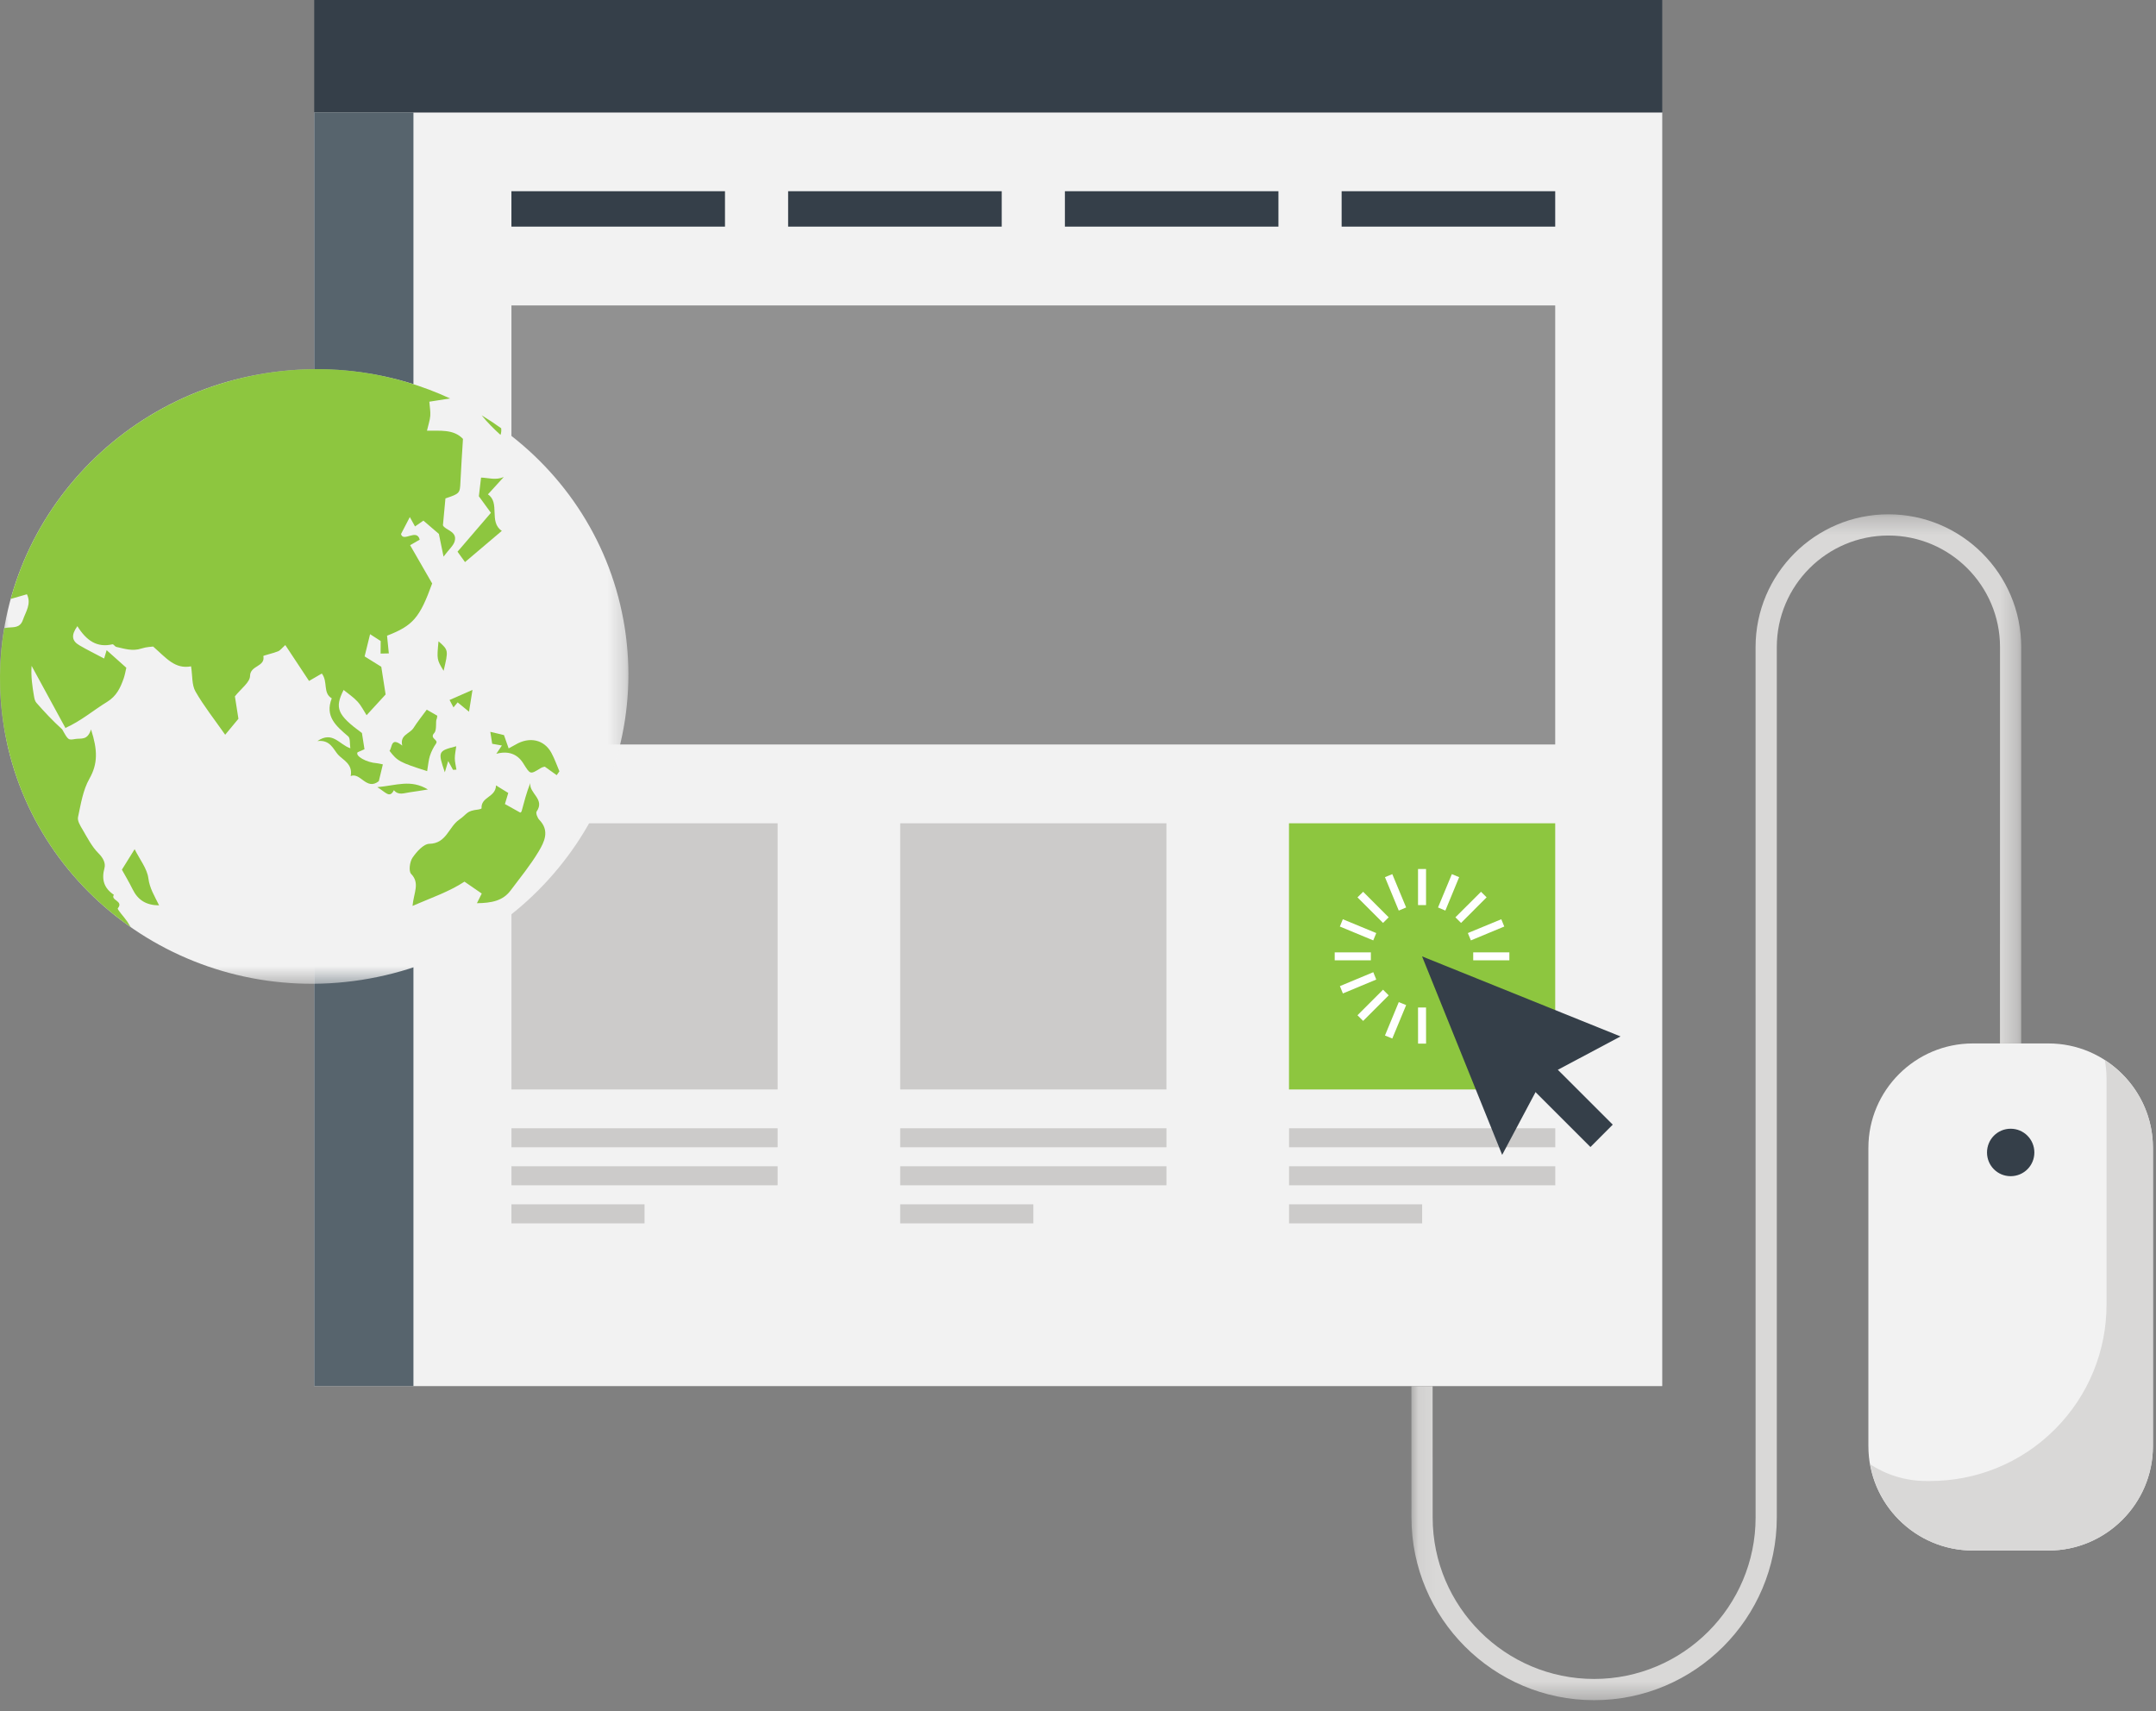
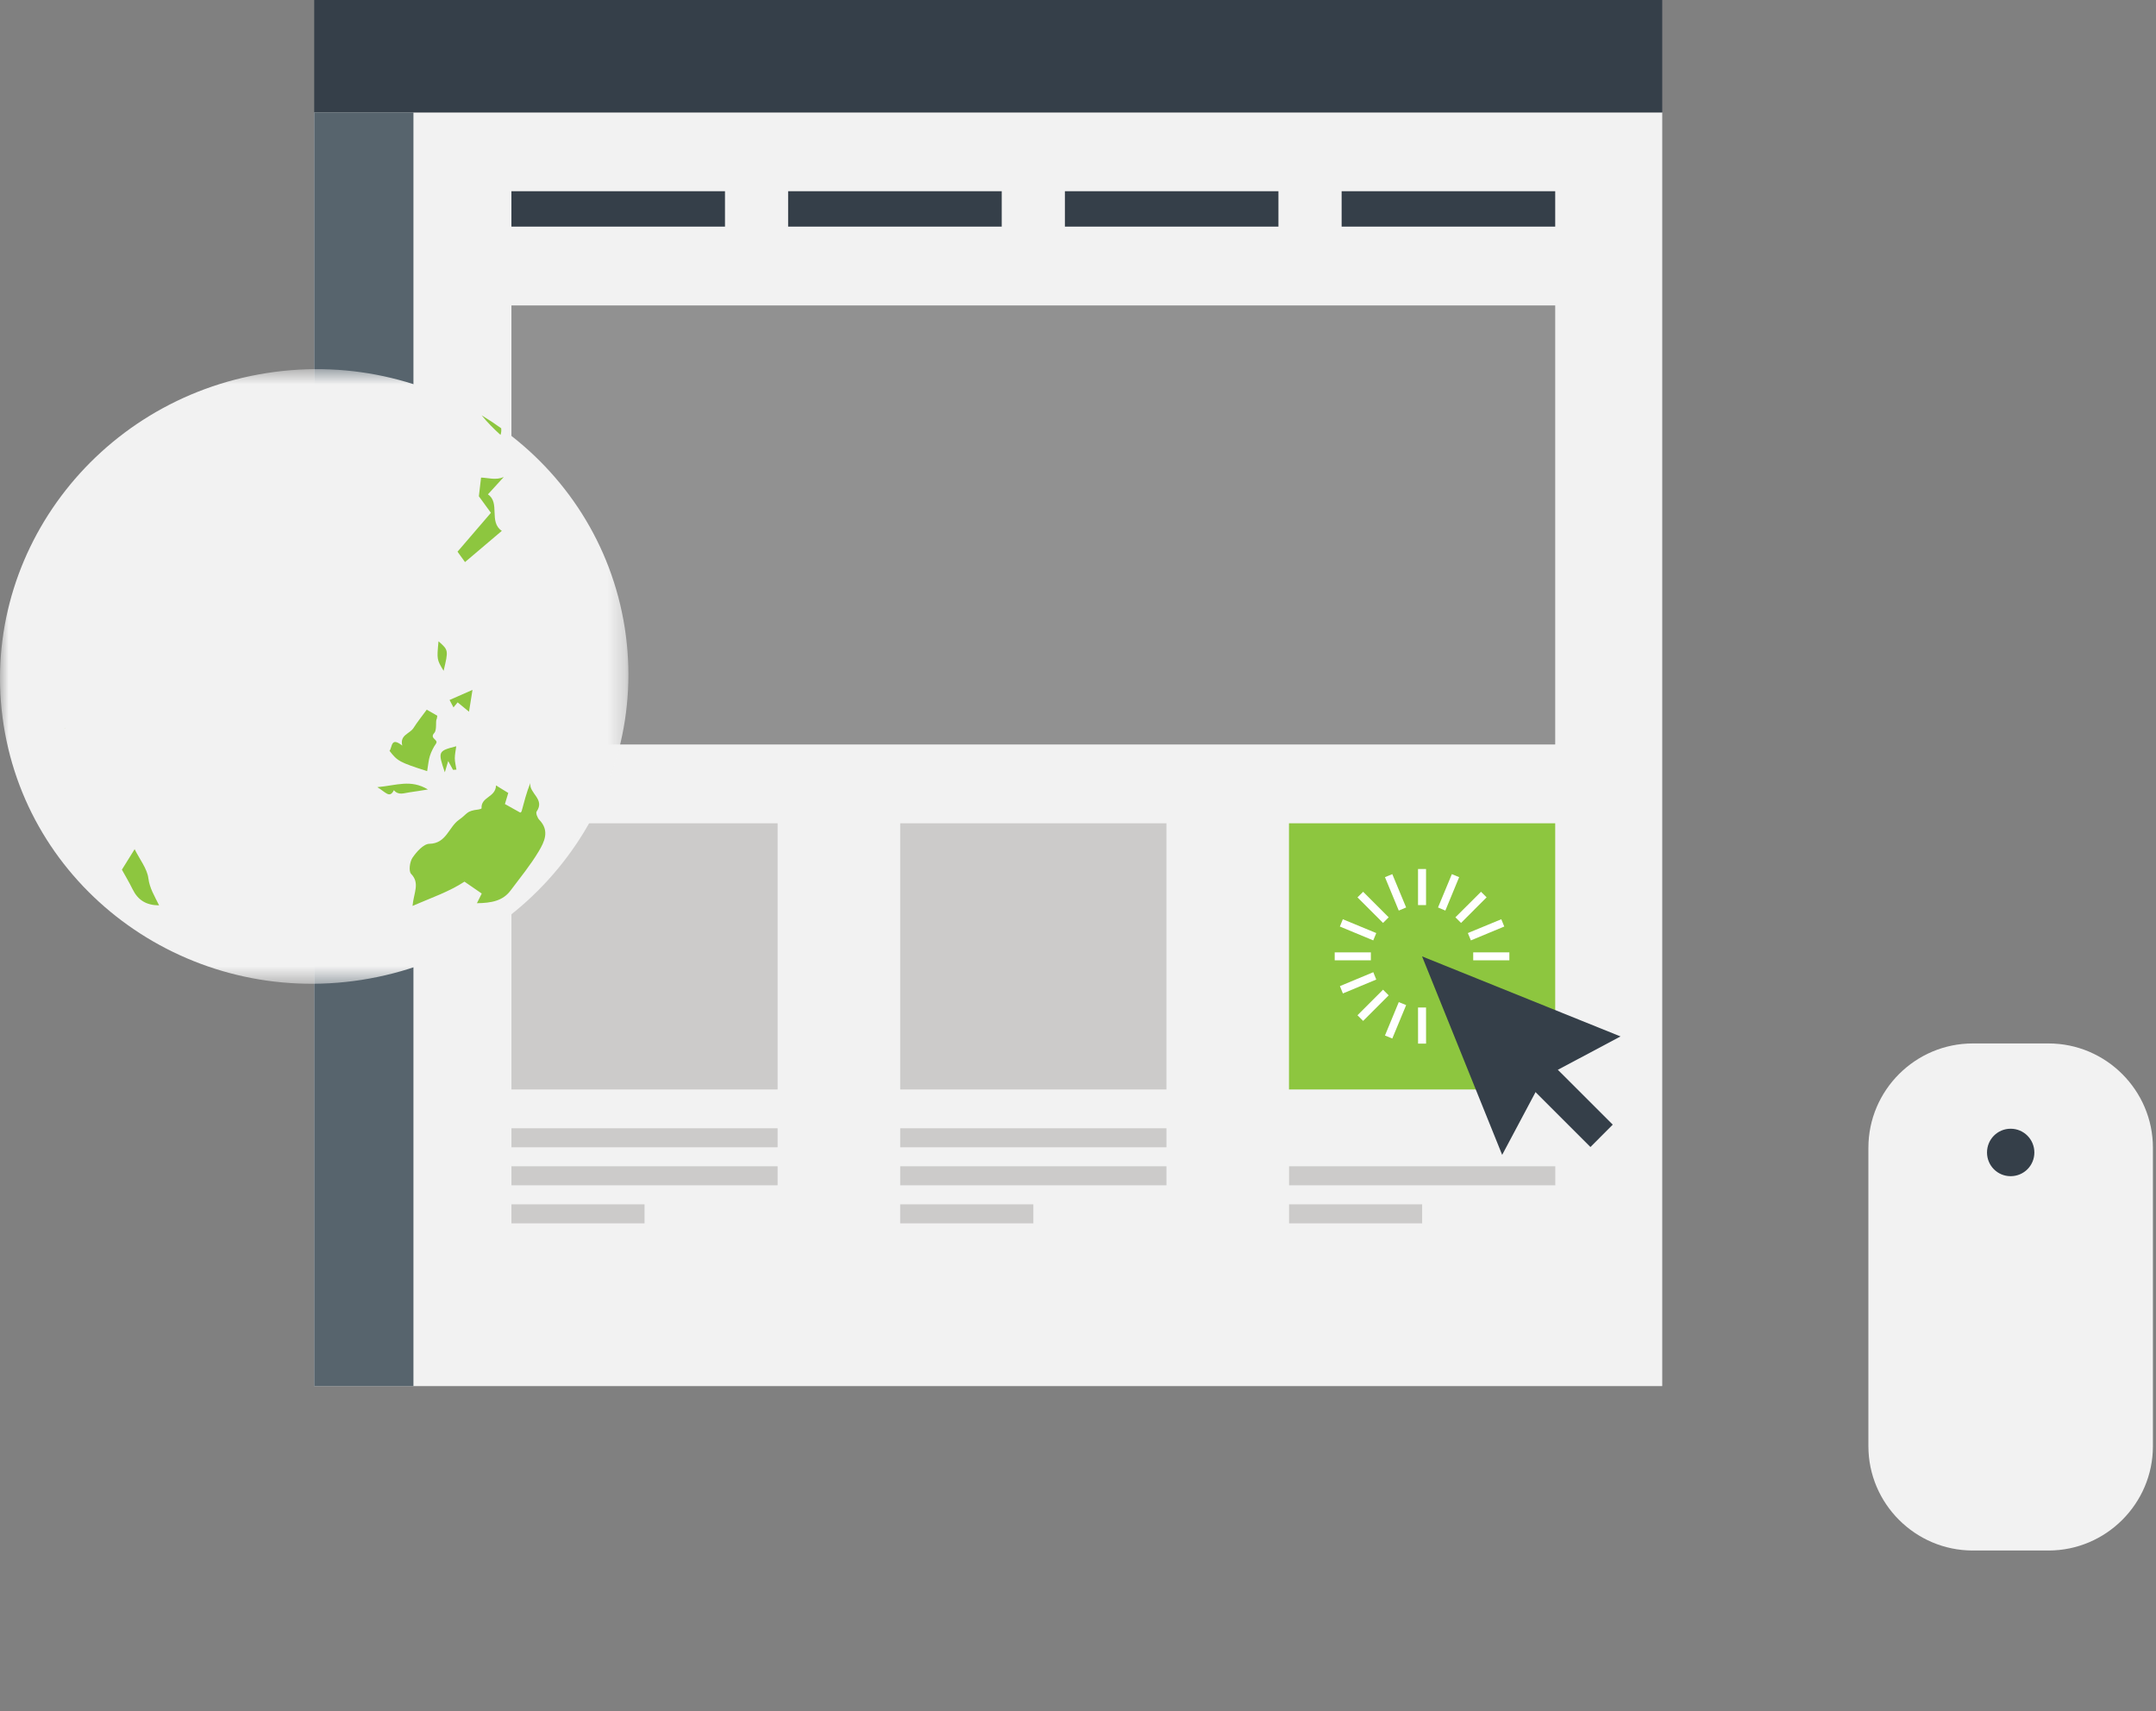
<svg xmlns="http://www.w3.org/2000/svg" xmlns:xlink="http://www.w3.org/1999/xlink" width="126px" height="100px" viewBox="0 0 126 100" version="1.1">
  <rect x="0" y="0" width="126" height="100" fill="#808080" stroke="none" />
  <title>53CA8218-9D70-40CD-A5B8-F9F4D3FBEDFC</title>
  <defs>
-     <polygon id="path-1" points="35.724 69.6 0.084 69.6 0.084 0.295 35.724 0.295 35.724 69.6" />
    <polygon id="path-3" points="0 36.532 0 0.611 36.725 0.611 36.725 36.532" />
  </defs>
  <g id="Final" stroke="none" stroke-width="1" fill="none" fill-rule="evenodd">
    <g id="0.1_Home" transform="translate(-1042, -1703)">
      <g id="Group-19" transform="translate(236, 1444)">
        <g id="Group-16" transform="translate(154, 0)">
          <g id="Group-43" transform="translate(575, 169)">
            <g id="Group-11" transform="translate(31, 90)">
              <g id="Page-1" transform="translate(46, 0)">
                <polygon id="Fill-1" fill="#F2F2F2" points="18.362 81.006 97.144 81.006 97.144 6.569 18.362 6.569" />
                <polygon id="Fill-2" fill="#353F49" points="18.363 6.569 97.144 6.569 97.144 0 18.363 0" />
                <polygon id="Fill-3" fill="#57646D" points="18.362 81.006 24.162 81.006 24.162 6.569 18.362 6.569" />
                <polygon id="Fill-4" fill="#919191" points="29.889 43.508 90.889 43.508 90.889 17.85 29.889 17.85" />
                <polygon id="Fill-5" fill="#353F49" points="29.888 13.244 42.369 13.244 42.369 11.175 29.888 11.175" />
                <polygon id="Fill-6" fill="#353F49" points="46.059 13.244 58.542 13.244 58.542 11.175 46.059 11.175" />
                <polygon id="Fill-7" fill="#353F49" points="62.234 13.244 74.714 13.244 74.714 11.175 62.234 11.175" />
                <polygon id="Fill-8" fill="#353F49" points="78.407 13.244 90.889 13.244 90.889 11.175 78.407 11.175" />
                <polygon id="Fill-9" fill="#CCCBCA" points="29.889 63.67 45.445 63.67 45.445 48.114 29.889 48.114" />
                <polygon id="Fill-10" fill="#CCCBCA" points="29.889 67.048 45.445 67.048 45.445 65.938 29.889 65.938" />
                <polygon id="Fill-11" fill="#CCCBCA" points="29.889 69.27 45.445 69.27 45.445 68.158 29.889 68.158" />
                <polygon id="Fill-12" fill="#CCCBCA" points="29.888 71.495 37.668 71.495 37.668 70.382 29.888 70.382" />
                <polygon id="Fill-13" fill="#CCCBCA" points="52.609 63.67 68.168 63.67 68.168 48.114 52.609 48.114" />
                <polygon id="Fill-14" fill="#CCCBCA" points="52.609 67.048 68.17 67.048 68.17 65.938 52.609 65.938" />
                <polygon id="Fill-15" fill="#CCCBCA" points="52.609 69.27 68.17 69.27 68.17 68.158 52.609 68.158" />
                <polygon id="Fill-16" fill="#CCCBCA" points="52.608 71.495 60.391 71.495 60.391 70.382 52.608 70.382" />
                <polygon id="Fill-17" fill="#8DC63F" points="75.33 63.67 90.889 63.67 90.889 48.114 75.33 48.114" />
-                 <polygon id="Fill-18" fill="#CCCBCA" points="75.334 67.048 90.893 67.048 90.893 65.938 75.334 65.938" />
                <polygon id="Fill-19" fill="#CCCBCA" points="75.334 69.27 90.893 69.27 90.893 68.158 75.334 68.158" />
                <polygon id="Fill-20" fill="#CCCBCA" points="75.334 71.495 83.113 71.495 83.113 70.382 75.334 70.382" />
                <polygon id="Fill-21" fill="#353F49" points="87.789 67.492 83.107 55.892 94.707 60.571 90.194 62.972" />
                <polygon id="Fill-22" fill="#353F49" points="90.388 61.866 89.084 63.172 92.948 67.033 94.252 65.726" />
                <polygon id="Fill-23" fill="#FFFFFF" points="80.827 53.937 79.333 52.444 79.664 52.117 81.157 53.609" />
                <polygon id="Fill-24" fill="#FFFFFF" points="80.255 54.958 78.304 54.148 78.477 53.722 80.431 54.53" />
                <polygon id="Fill-25" fill="#FFFFFF" points="78.002 55.658 78.002 56.122 80.116 56.123 80.116 55.658" />
                <polygon id="Fill-26" fill="#FFFFFF" points="78.481 58.059 78.307 57.63 80.257 56.817 80.431 57.246" />
                <polygon id="Fill-27" fill="#FFFFFF" points="79.664 59.664 79.333 59.334 80.827 57.839 81.157 58.17" />
                <polygon id="Fill-28" fill="#FFFFFF" points="81.368 60.692 80.939 60.517 81.747 58.564 82.178 58.739" />
                <polygon id="Fill-29" fill="#FFFFFF" points="82.872 58.88 82.874 60.992 83.342 60.992 83.34 58.88" />
                <polygon id="Fill-30" fill="#FFFFFF" points="86.097 56.122 88.21 56.122 88.21 55.658 86.097 55.658" />
                <polygon id="Fill-31" fill="#FFFFFF" points="85.961 54.958 85.784 54.53 87.739 53.722 87.912 54.148" />
                <polygon id="Fill-32" fill="#FFFFFF" points="85.386 53.937 85.056 53.609 86.553 52.117 86.88 52.442" />
                <polygon id="Fill-33" fill="#FFFFFF" points="84.469 53.216 84.04 53.034 84.849 51.086 85.275 51.263" />
                <polygon id="Fill-34" fill="#FFFFFF" points="82.872 52.895 83.34 52.895 83.34 50.786 82.872 50.786" />
                <polygon id="Fill-35" fill="#FFFFFF" points="81.746 53.216 80.939 51.263 81.368 51.086 82.177 53.034" />
                <g id="Group-74" transform="translate(0, 20.962)">
                  <path d="M125.82,63.556 C125.82,66.912 123.075,69.652 119.723,69.652 L115.291,69.652 C111.933,69.652 109.192,66.912 109.192,63.556 L109.192,46.114 C109.192,42.761 111.933,40.019 115.291,40.019 L119.723,40.019 C123.075,40.019 125.82,42.761 125.82,46.114 L125.82,63.556 Z" id="Fill-36" fill="#F2F2F2" />
-                   <path d="M123.01,40.995 C123.07,41.339 123.109,41.691 123.109,42.051 L123.109,55.281 C123.109,57.925 122.1,60.558 120.09,62.571 C118.074,64.587 115.437,65.591 112.797,65.591 L112.579,65.591 C111.37,65.591 110.24,65.231 109.296,64.615 C109.794,67.469 112.298,69.651 115.291,69.651 L119.723,69.651 C123.075,69.651 125.821,66.912 125.821,63.556 L125.821,46.114 C125.821,43.969 124.695,42.081 123.01,40.995" id="Fill-38" fill="#D9D8D7" />
                  <path d="M118.891,46.391 C118.891,47.158 118.275,47.776 117.505,47.776 C116.736,47.776 116.124,47.158 116.124,46.391 C116.124,45.625 116.736,45.003 117.505,45.003 C118.275,45.003 118.891,45.625 118.891,46.391" id="Fill-40" fill="#353F49" />
                  <g id="Group-44" transform="translate(82.4, 8.8)">
                    <mask id="mask-2" fill="white">
                      <use xlink:href="#path-1" />
                    </mask>
                    <g id="Clip-43" />
                    <path d="M27.963,0.295 C23.681,0.295 20.198,3.779 20.198,8.058 C20.198,8.058 20.2,56.747 20.2,58.922 C20.2,64.127 15.966,68.359 10.763,68.359 C5.561,68.359 1.328,64.127 1.327,58.922 L1.324,51.246 L0.084,51.247 L0.087,58.922 C0.088,64.81 4.878,69.6 10.763,69.6 C16.65,69.6 21.439,64.81 21.439,58.922 C21.439,58.922 21.439,41.702 21.439,8.058 C21.439,4.461 24.365,1.535 27.963,1.535 C31.559,1.535 34.485,4.463 34.485,8.061 L34.482,31.219 L35.722,31.219 L35.724,8.061 C35.724,3.779 32.243,0.295 27.963,0.295" id="Fill-42" fill="#D9D8D7" mask="url(#mask-2)" />
                  </g>
                  <g id="Group-3">
                    <g id="Group-47">
                      <mask id="mask-4" fill="white">
                        <use xlink:href="#path-3" />
                      </mask>
                      <g id="Clip-46" />
                      <path d="M36.512,15.73 C34.979,5.938 25.611,-0.729 15.588,0.84 C5.564,2.409 -1.319,11.618 0.213,21.412 C1.746,31.205 11.114,37.872 21.137,36.303 C31.161,34.734 38.045,25.523 36.512,15.73" id="Fill-45" fill="#F2F2F2" mask="url(#mask-4)" />
                    </g>
                    <g id="Group-2" fill="#8DC63F">
                      <path d="M3.826,21.586 C3.825,21.584 3.824,21.583 3.823,21.581 C3.797,21.593 3.772,21.604 3.744,21.616 C3.771,21.606 3.798,21.596 3.826,21.586" id="Fill-48" />
                      <path d="M29.289,4.065 C28.918,3.799 28.538,3.546 28.148,3.309 C28.474,3.716 28.85,4.093 29.25,4.454 C29.299,4.317 29.306,4.188 29.289,4.065" id="Fill-50" />
                      <path d="M3.745,21.616 C3.689,21.637 3.643,21.656 3.635,21.665 C3.673,21.65 3.707,21.632 3.745,21.616" id="Fill-52" />
-                       <path d="M6.885,32.12 C7.246,31.687 6.439,31.658 6.655,31.332 C6.079,30.945 5.921,30.446 6.106,29.763 C6.18,29.492 6.036,29.185 5.764,28.914 C5.371,28.526 5.109,28 4.821,27.513 C4.69,27.293 4.513,27.005 4.56,26.792 C4.724,26.029 4.848,25.212 5.224,24.55 C5.727,23.668 5.706,22.86 5.32,21.667 C5.111,22.328 4.736,22.171 4.409,22.225 C3.992,22.293 3.995,22.312 3.636,21.665 C3.078,21.16 2.594,20.641 2.126,20.108 C2.044,20.016 2.011,19.867 1.989,19.737 C1.889,19.15 1.801,18.56 1.847,17.951 C2.505,19.161 3.164,20.371 3.823,21.581 C4.745,21.168 5.461,20.544 6.26,20.056 C6.816,19.715 7.036,19.231 7.229,18.685 C7.3,18.481 7.334,18.264 7.382,18.062 C7.014,17.734 6.614,17.376 6.232,17.035 C6.195,17.156 6.136,17.352 6.086,17.523 C5.587,17.259 5.1,17.021 4.634,16.747 C4.204,16.494 4.141,16.164 4.522,15.632 C5.045,16.47 5.664,16.905 6.572,16.692 C6.633,16.678 6.716,16.825 6.8,16.844 C7.28,16.955 7.75,17.107 8.259,16.94 C8.556,16.843 8.882,16.834 8.95,16.823 C9.724,17.498 10.217,18.155 11.167,17.98 C11.254,18.537 11.205,19.069 11.423,19.448 C11.913,20.304 12.535,21.085 13.16,21.978 C13.437,21.644 13.692,21.337 13.934,21.044 C13.853,20.533 13.781,20.072 13.728,19.735 C14.081,19.285 14.608,18.916 14.613,18.54 C14.623,17.913 15.515,18.015 15.39,17.379 C15.384,17.347 15.959,17.22 16.248,17.102 C16.382,17.048 16.48,16.908 16.674,16.737 C17.161,17.473 17.612,18.156 18.061,18.834 C18.321,18.683 18.57,18.538 18.808,18.4 C19.181,18.888 18.852,19.533 19.389,19.85 C18.968,20.916 19.659,21.48 20.351,22.074 C20.478,22.184 20.432,22.495 20.475,22.769 C19.814,22.545 19.44,21.742 18.547,22.348 C19.295,22.254 19.473,22.818 19.752,23.136 C20.031,23.452 20.632,23.677 20.495,24.391 C21.073,24.16 21.412,25.26 22.138,24.692 C22.22,24.356 22.297,24.035 22.375,23.71 C22.2,23.675 22.114,23.648 22.028,23.642 C21.412,23.6 20.74,23.219 20.9,23 C21.02,22.947 21.141,22.894 21.301,22.825 C21.253,22.524 21.204,22.212 21.152,21.877 C19.719,20.822 19.542,20.43 20.081,19.36 C20.362,19.589 20.663,19.786 20.897,20.043 C21.116,20.284 21.265,20.589 21.424,20.836 C21.817,20.408 22.179,20.014 22.536,19.624 C22.467,19.182 22.395,18.723 22.283,18.005 C22.076,17.876 21.724,17.658 21.309,17.399 C21.396,17.043 21.496,16.637 21.628,16.101 C21.954,16.311 22.16,16.443 22.248,16.5 C22.246,16.832 22.244,17.033 22.243,17.234 C22.401,17.231 22.559,17.228 22.724,17.224 C22.682,16.806 22.65,16.491 22.62,16.189 C24.136,15.602 24.531,15.14 25.256,13.137 C24.824,12.388 24.396,11.642 23.968,10.9 C24.239,10.744 24.389,10.657 24.529,10.577 C24.355,9.899 23.568,10.753 23.436,10.247 C23.627,9.88 23.775,9.595 23.951,9.256 C24.081,9.491 24.166,9.643 24.254,9.804 C24.421,9.688 24.588,9.572 24.744,9.465 C25.009,9.692 25.248,9.896 25.648,10.239 C25.689,10.438 25.78,10.876 25.922,11.568 C26.242,11.139 26.498,10.93 26.572,10.67 C26.742,10.075 26,10.021 25.886,9.735 C25.943,9.119 25.988,8.641 26.032,8.166 C26.871,7.885 26.879,7.863 26.908,7.214 C26.946,6.377 27.005,5.541 27.057,4.688 C26.502,4.104 25.711,4.224 24.953,4.208 C25.036,3.847 25.127,3.596 25.146,3.338 C25.166,3.082 25.114,2.822 25.091,2.514 C25.522,2.447 25.902,2.387 26.303,2.324 C23.085,0.834 19.384,0.245 15.588,0.84 C8.16,2.003 2.459,7.36 0.626,14.041 C0.983,13.938 1.272,13.855 1.573,13.768 C1.845,14.329 1.509,14.776 1.335,15.276 C1.168,15.752 0.776,15.682 0.479,15.714 C0.408,15.721 0.329,15.736 0.248,15.747 C-0.063,17.577 -0.088,19.483 0.213,21.412 C0.99,26.372 3.776,30.529 7.64,33.222 C7.573,33.11 7.505,33 7.434,32.893 C7.249,32.619 6.834,32.181 6.885,32.12" id="Fill-54" />
                      <path d="M31.362,26.463 C31.866,25.736 30.913,25.406 30.991,24.801 C30.768,25.359 30.632,25.907 30.483,26.451 C30.467,26.508 30.376,26.544 30.399,26.525 C30.083,26.348 29.8,26.19 29.508,26.027 C29.584,25.775 29.643,25.581 29.704,25.38 C29.509,25.26 29.323,25.146 28.988,24.939 C28.966,25.651 28.098,25.595 28.143,26.279 C28.144,26.299 28.025,26.339 27.96,26.346 C27.231,26.43 27.342,26.587 26.826,26.947 C26.219,27.372 26.088,28.335 25.095,28.351 C24.752,28.357 24.345,28.816 24.107,29.165 C23.945,29.402 23.875,29.952 24.025,30.108 C24.555,30.654 24.179,31.206 24.109,31.98 C25.228,31.497 26.24,31.155 27.145,30.563 C27.475,30.79 27.801,31.015 28.154,31.258 C28.059,31.447 27.983,31.599 27.872,31.823 C28.72,31.812 29.383,31.687 29.835,31.085 C30.399,30.334 30.999,29.602 31.479,28.799 C31.811,28.243 32.139,27.591 31.519,26.952 C31.408,26.838 31.3,26.551 31.362,26.463" id="Fill-56" />
                      <path d="M24.963,24.105 C25.031,23.71 25.046,23.446 25.126,23.205 C25.21,22.955 25.332,22.71 25.482,22.494 C25.647,22.254 25.074,22.205 25.383,21.87 C25.537,21.703 25.451,21.194 25.512,21.077 C25.543,21.019 25.542,20.944 25.556,20.866 C25.357,20.753 25.169,20.644 24.939,20.513 C24.648,20.911 24.387,21.234 24.166,21.583 C23.947,21.927 23.354,21.985 23.509,22.612 C22.829,22.075 22.936,22.712 22.764,22.917 C23.23,23.522 23.348,23.586 24.963,24.105" id="Fill-58" />
-                       <path d="M32.225,23.038 C31.8,22.255 30.94,22.071 30.121,22.559 C30.009,22.626 29.893,22.685 29.726,22.775 C29.625,22.488 29.54,22.243 29.453,21.998 C29.173,21.931 28.917,21.87 28.655,21.807 C28.698,22.084 28.732,22.301 28.764,22.506 C28.972,22.542 29.141,22.573 29.331,22.606 C29.237,22.746 29.163,22.857 29.006,23.091 C29.71,22.901 30.237,23.108 30.571,23.634 C30.995,24.306 30.968,24.318 31.604,23.925 C31.708,23.861 31.842,23.843 31.84,23.844 C32.127,24.049 32.331,24.194 32.534,24.34 C32.587,24.264 32.64,24.189 32.693,24.114 C32.54,23.754 32.411,23.38 32.225,23.038" id="Fill-60" />
                      <path d="M29.327,10.063 C28.548,9.546 29.247,8.418 28.515,7.93 C28.818,7.598 29.129,7.257 29.44,6.916 C28.97,7.12 28.524,6.958 28.114,6.949 C28.068,7.352 28.028,7.689 27.986,8.042 C28.182,8.311 28.413,8.627 28.69,9.008 C28.015,9.794 27.355,10.562 26.738,11.28 C26.94,11.56 27.077,11.75 27.176,11.887 C27.919,11.258 28.624,10.659 29.327,10.063" id="Fill-62" />
                      <path d="M7.868,28.666 C7.594,29.107 7.36,29.484 7.124,29.863 C7.303,30.188 7.543,30.589 7.749,31.007 C8.059,31.638 8.538,31.943 9.298,31.949 C9.017,31.377 8.746,30.946 8.671,30.367 C8.597,29.798 8.171,29.274 7.868,28.666" id="Fill-64" />
                      <path d="M23.929,25.343 C24.237,25.302 24.544,25.249 25.008,25.176 C23.998,24.568 23.172,24.941 22.051,25.041 C22.542,25.333 22.766,25.72 23.02,25.218 C23.284,25.537 23.616,25.385 23.929,25.343" id="Fill-66" />
                      <path d="M26.664,22.651 C25.597,22.924 25.583,22.956 25.996,24.173 C26.059,23.964 26.117,23.769 26.193,23.515 C26.309,23.725 26.392,23.876 26.476,24.029 C26.543,24.025 26.609,24.02 26.675,24.016 C26.642,23.797 26.581,23.578 26.58,23.359 C26.579,23.127 26.633,22.895 26.664,22.651" id="Fill-68" />
                      <path d="M26.502,20.38 C26.608,20.252 26.692,20.149 26.745,20.086 C26.946,20.252 27.148,20.417 27.41,20.632 C27.487,20.14 27.542,19.797 27.613,19.356 C27.187,19.543 26.746,19.737 26.273,19.946 C26.374,20.138 26.434,20.254 26.502,20.38" id="Fill-70" />
                      <path d="M25.627,16.517 C25.527,17.583 25.527,17.583 25.925,18.242 C26.212,17.032 26.212,17.032 25.627,16.517" id="Fill-72" />
                    </g>
                  </g>
                </g>
              </g>
            </g>
          </g>
        </g>
      </g>
    </g>
  </g>
</svg>